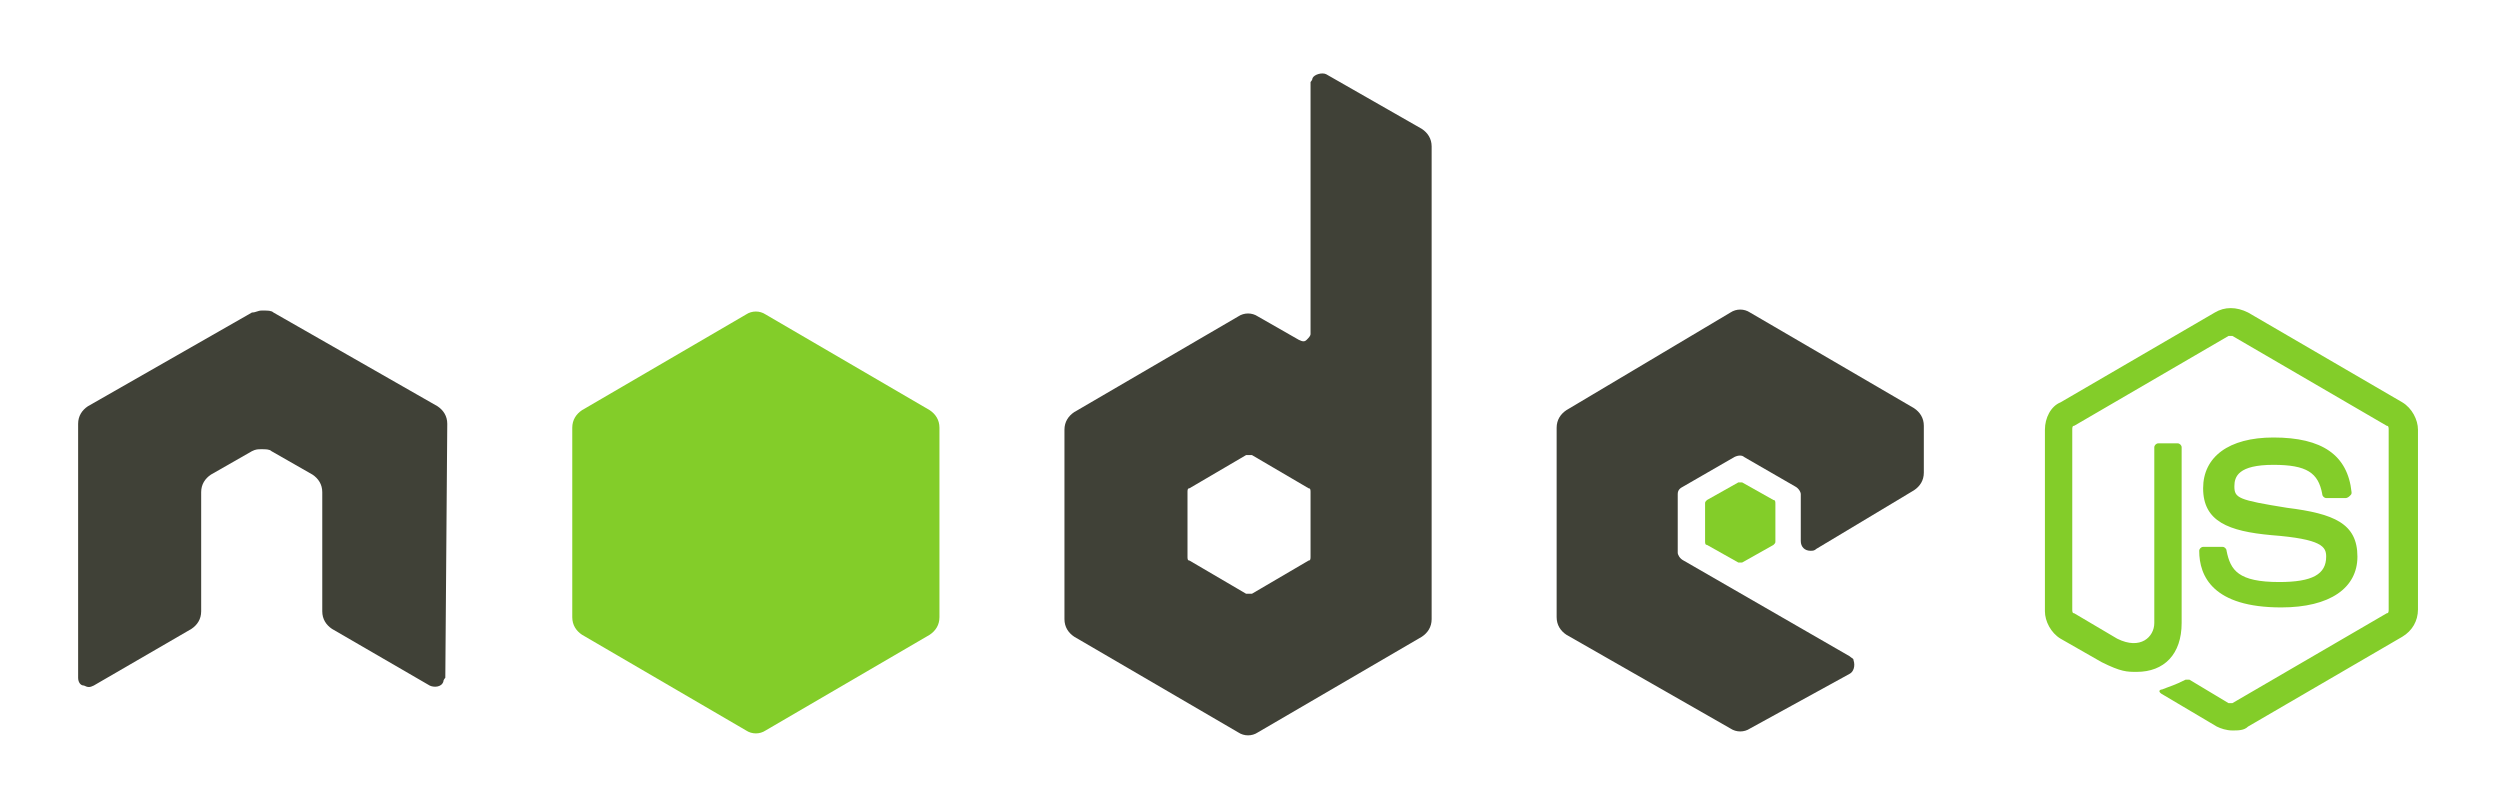
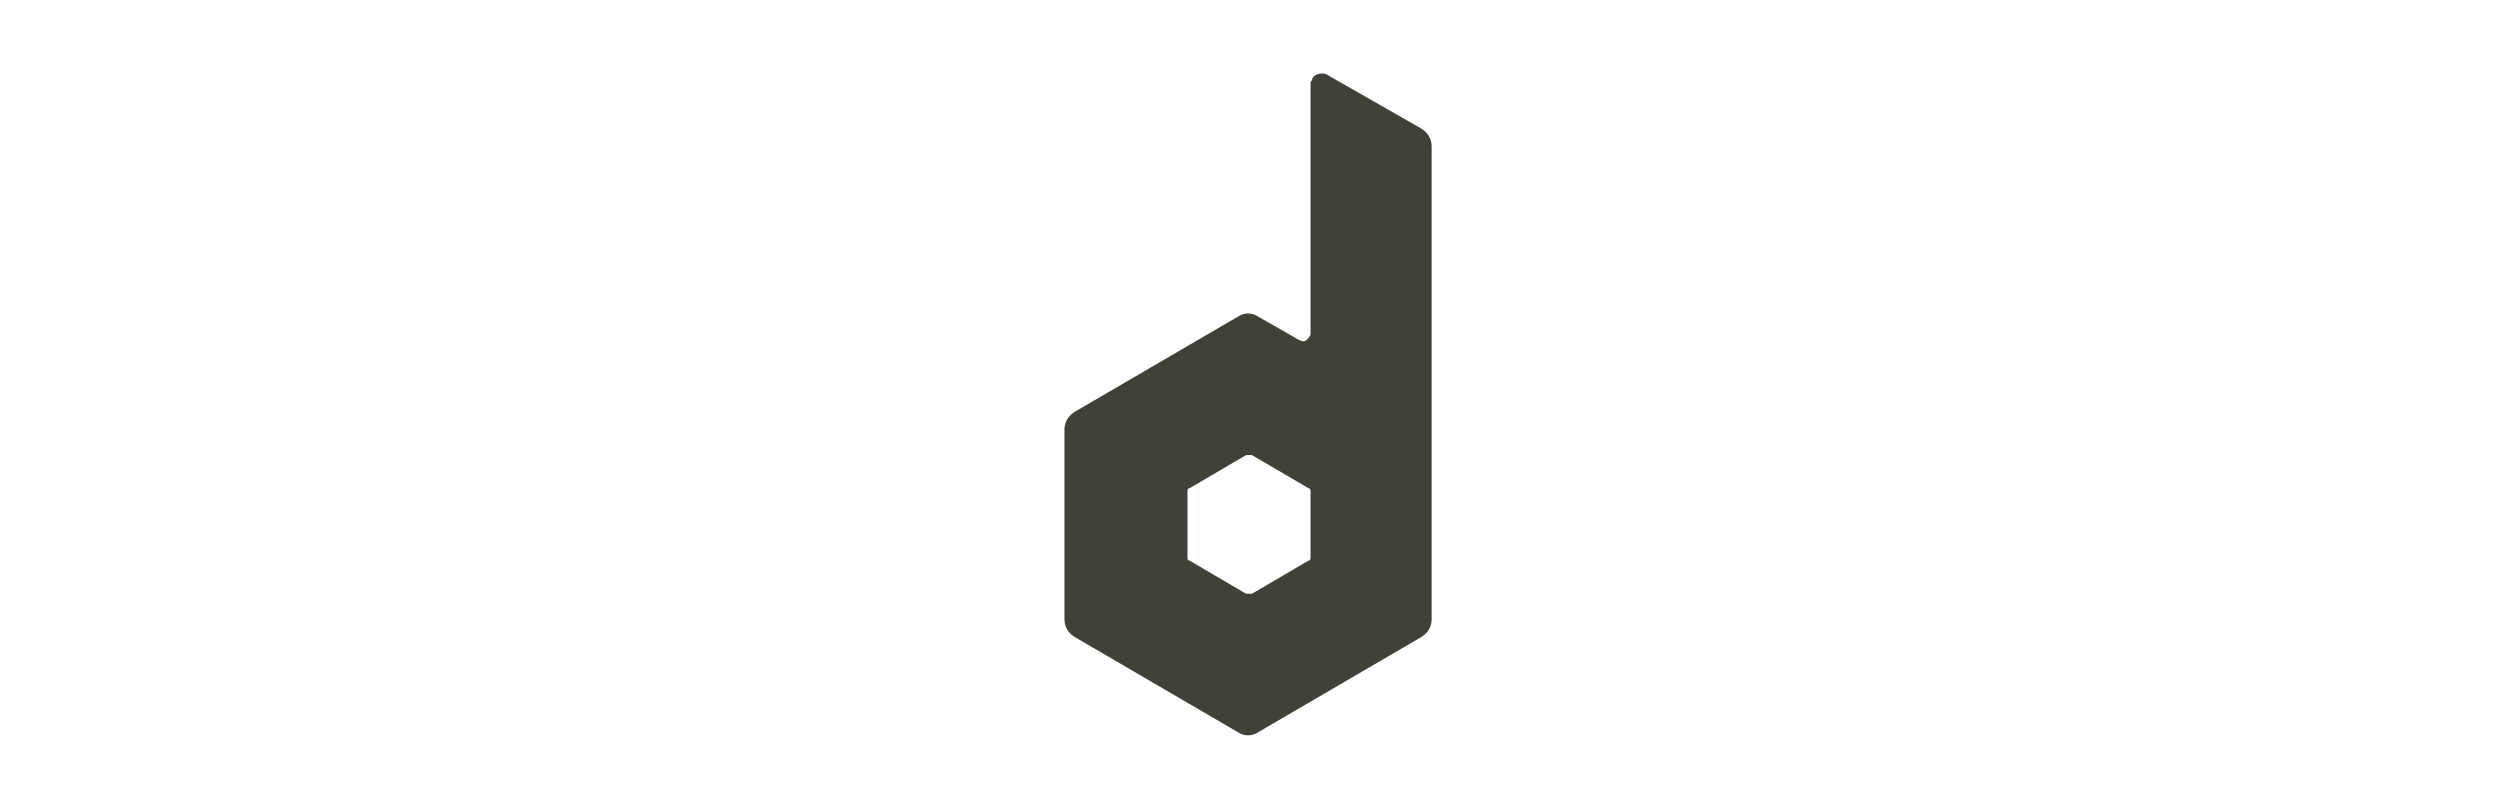
<svg xmlns="http://www.w3.org/2000/svg" version="1.1" id="Layer_1" x="0px" y="0px" viewBox="0 0 128 41.1" style="enable-background:new 0 0 128 41.1;" xml:space="preserve">
  <style type="text/css">
	.st0{fill:#83CD29;}
	.st1{fill:#404137;}
</style>
  <g>
-     <path class="st0" d="M114.3,37.4c-0.3,0-0.6-0.1-0.8-0.2l-2.7-1.6c-0.4-0.2-0.2-0.3-0.1-0.3c0.5-0.2,0.6-0.2,1.2-0.5   c0.1,0,0.1,0,0.2,0l2,1.2c0.1,0,0.2,0,0.2,0l7.9-4.6c0.1,0,0.1-0.1,0.1-0.2V22c0-0.1,0-0.2-0.1-0.2l-7.9-4.6c-0.1,0-0.2,0-0.2,0   l-7.9,4.6c-0.1,0-0.1,0.1-0.1,0.2v9.2c0,0.1,0,0.2,0.1,0.2l2.2,1.3c1.2,0.6,1.9-0.1,1.9-0.8v-9c0-0.1,0.1-0.2,0.2-0.2h1   c0.1,0,0.2,0.1,0.2,0.2v9c0,1.6-0.9,2.5-2.3,2.5c-0.5,0-0.8,0-1.8-0.5l-2.1-1.2c-0.5-0.3-0.8-0.9-0.8-1.4V22c0-0.6,0.3-1.2,0.8-1.4   l7.9-4.6c0.5-0.3,1.1-0.3,1.7,0l7.9,4.6c0.5,0.3,0.8,0.9,0.8,1.4v9.2c0,0.6-0.3,1.1-0.8,1.4l-7.9,4.6   C114.9,37.4,114.6,37.4,114.3,37.4 M116.8,31.1c-3.5,0-4.2-1.6-4.2-2.9c0-0.1,0.1-0.2,0.2-0.2h1c0.1,0,0.2,0.1,0.2,0.2   c0.2,1,0.6,1.6,2.7,1.6c1.7,0,2.4-0.4,2.4-1.3c0-0.5-0.2-0.9-2.8-1.1c-2.2-0.2-3.5-0.7-3.5-2.4c0-1.6,1.3-2.6,3.6-2.6   c2.5,0,3.8,0.9,4,2.8c0,0.1,0,0.1-0.1,0.2c0,0-0.1,0.1-0.2,0.1h-1c-0.1,0-0.2-0.1-0.2-0.2c-0.2-1.1-0.8-1.5-2.5-1.5   c-1.8,0-2,0.6-2,1.1c0,0.6,0.2,0.7,2.7,1.1c2.4,0.3,3.6,0.8,3.6,2.5C120.7,30.1,119.3,31.1,116.8,31.1" />
-     <path class="st1" d="M98,25.1c0.3-0.2,0.5-0.5,0.5-0.9v-2.4c0-0.4-0.2-0.7-0.5-0.9l-8.4-4.9c-0.3-0.2-0.7-0.2-1,0L80.2,21   c-0.3,0.2-0.5,0.5-0.5,0.9v9.7c0,0.4,0.2,0.7,0.5,0.9l8.4,4.8c0.3,0.2,0.7,0.2,1,0l5.1-2.8c0.2-0.1,0.3-0.4,0.2-0.7   c0-0.1-0.1-0.1-0.2-0.2l-8.5-4.9c-0.2-0.1-0.3-0.3-0.3-0.4v-3c0-0.2,0.1-0.3,0.3-0.4l2.6-1.5c0.2-0.1,0.4-0.1,0.5,0l2.6,1.5   c0.2,0.1,0.3,0.3,0.3,0.4v2.4c0,0.3,0.2,0.5,0.5,0.5c0.1,0,0.2,0,0.3-0.1L98,25.1" />
-     <path class="st0" d="M89,24.7c0.1,0,0.1,0,0.2,0l1.6,0.9c0.1,0,0.1,0.1,0.1,0.2v1.9c0,0.1,0,0.1-0.1,0.2l-1.6,0.9   c-0.1,0-0.1,0-0.2,0l-1.6-0.9c-0.1,0-0.1-0.1-0.1-0.2v-1.9c0-0.1,0-0.1,0.1-0.2L89,24.7" />
    <path class="st1" d="M67.1,28.5c0,0.1,0,0.2-0.1,0.2l-2.9,1.7c-0.1,0-0.2,0-0.3,0l-2.9-1.7c-0.1,0-0.1-0.1-0.1-0.2v-3.3   c0-0.1,0-0.2,0.1-0.2l2.9-1.7c0.1,0,0.2,0,0.3,0L67,25c0.1,0,0.1,0.1,0.1,0.2L67.1,28.5L67.1,28.5z M67.9,3.8   c-0.2-0.1-0.6,0-0.7,0.2c0,0.1-0.1,0.2-0.1,0.2v12.9c0,0.1-0.1,0.2-0.2,0.3c-0.1,0.1-0.2,0.1-0.4,0l-2.1-1.2c-0.3-0.2-0.7-0.2-1,0   L55,21.1c-0.3,0.2-0.5,0.5-0.5,0.9v9.7c0,0.4,0.2,0.7,0.5,0.9l8.4,4.9c0.3,0.2,0.7,0.2,1,0l8.4-4.9c0.3-0.2,0.5-0.5,0.5-0.9V7.5   c0-0.4-0.2-0.7-0.5-0.9L67.9,3.8" />
-     <path class="st0" d="M38.2,16.1c0.3-0.2,0.7-0.2,1,0l8.4,4.9c0.3,0.2,0.5,0.5,0.5,0.9v9.7c0,0.4-0.2,0.7-0.5,0.9l-8.4,4.9   c-0.3,0.2-0.7,0.2-1,0l-8.4-4.9c-0.3-0.2-0.5-0.5-0.5-0.9v-9.7c0-0.4,0.2-0.7,0.5-0.9L38.2,16.1" />
-     <path class="st1" d="M22.9,21.7c0-0.4-0.2-0.7-0.5-0.9L14,16c-0.1-0.1-0.3-0.1-0.5-0.1h-0.1c-0.2,0-0.3,0.1-0.5,0.1l-8.4,4.8   c-0.3,0.2-0.5,0.5-0.5,0.9l0,13c0,0.2,0.1,0.4,0.3,0.4c0.2,0.1,0.3,0.1,0.5,0l5-2.9c0.3-0.2,0.5-0.5,0.5-0.9v-6.1   c0-0.4,0.2-0.7,0.5-0.9l2.1-1.2c0.2-0.1,0.3-0.1,0.5-0.1c0.2,0,0.4,0,0.5,0.1l2.1,1.2c0.3,0.2,0.5,0.5,0.5,0.9v6.1   c0,0.4,0.2,0.7,0.5,0.9l5,2.9c0.2,0.1,0.6,0.1,0.7-0.2c0-0.1,0.1-0.2,0.1-0.2L22.9,21.7" />
  </g>
</svg>